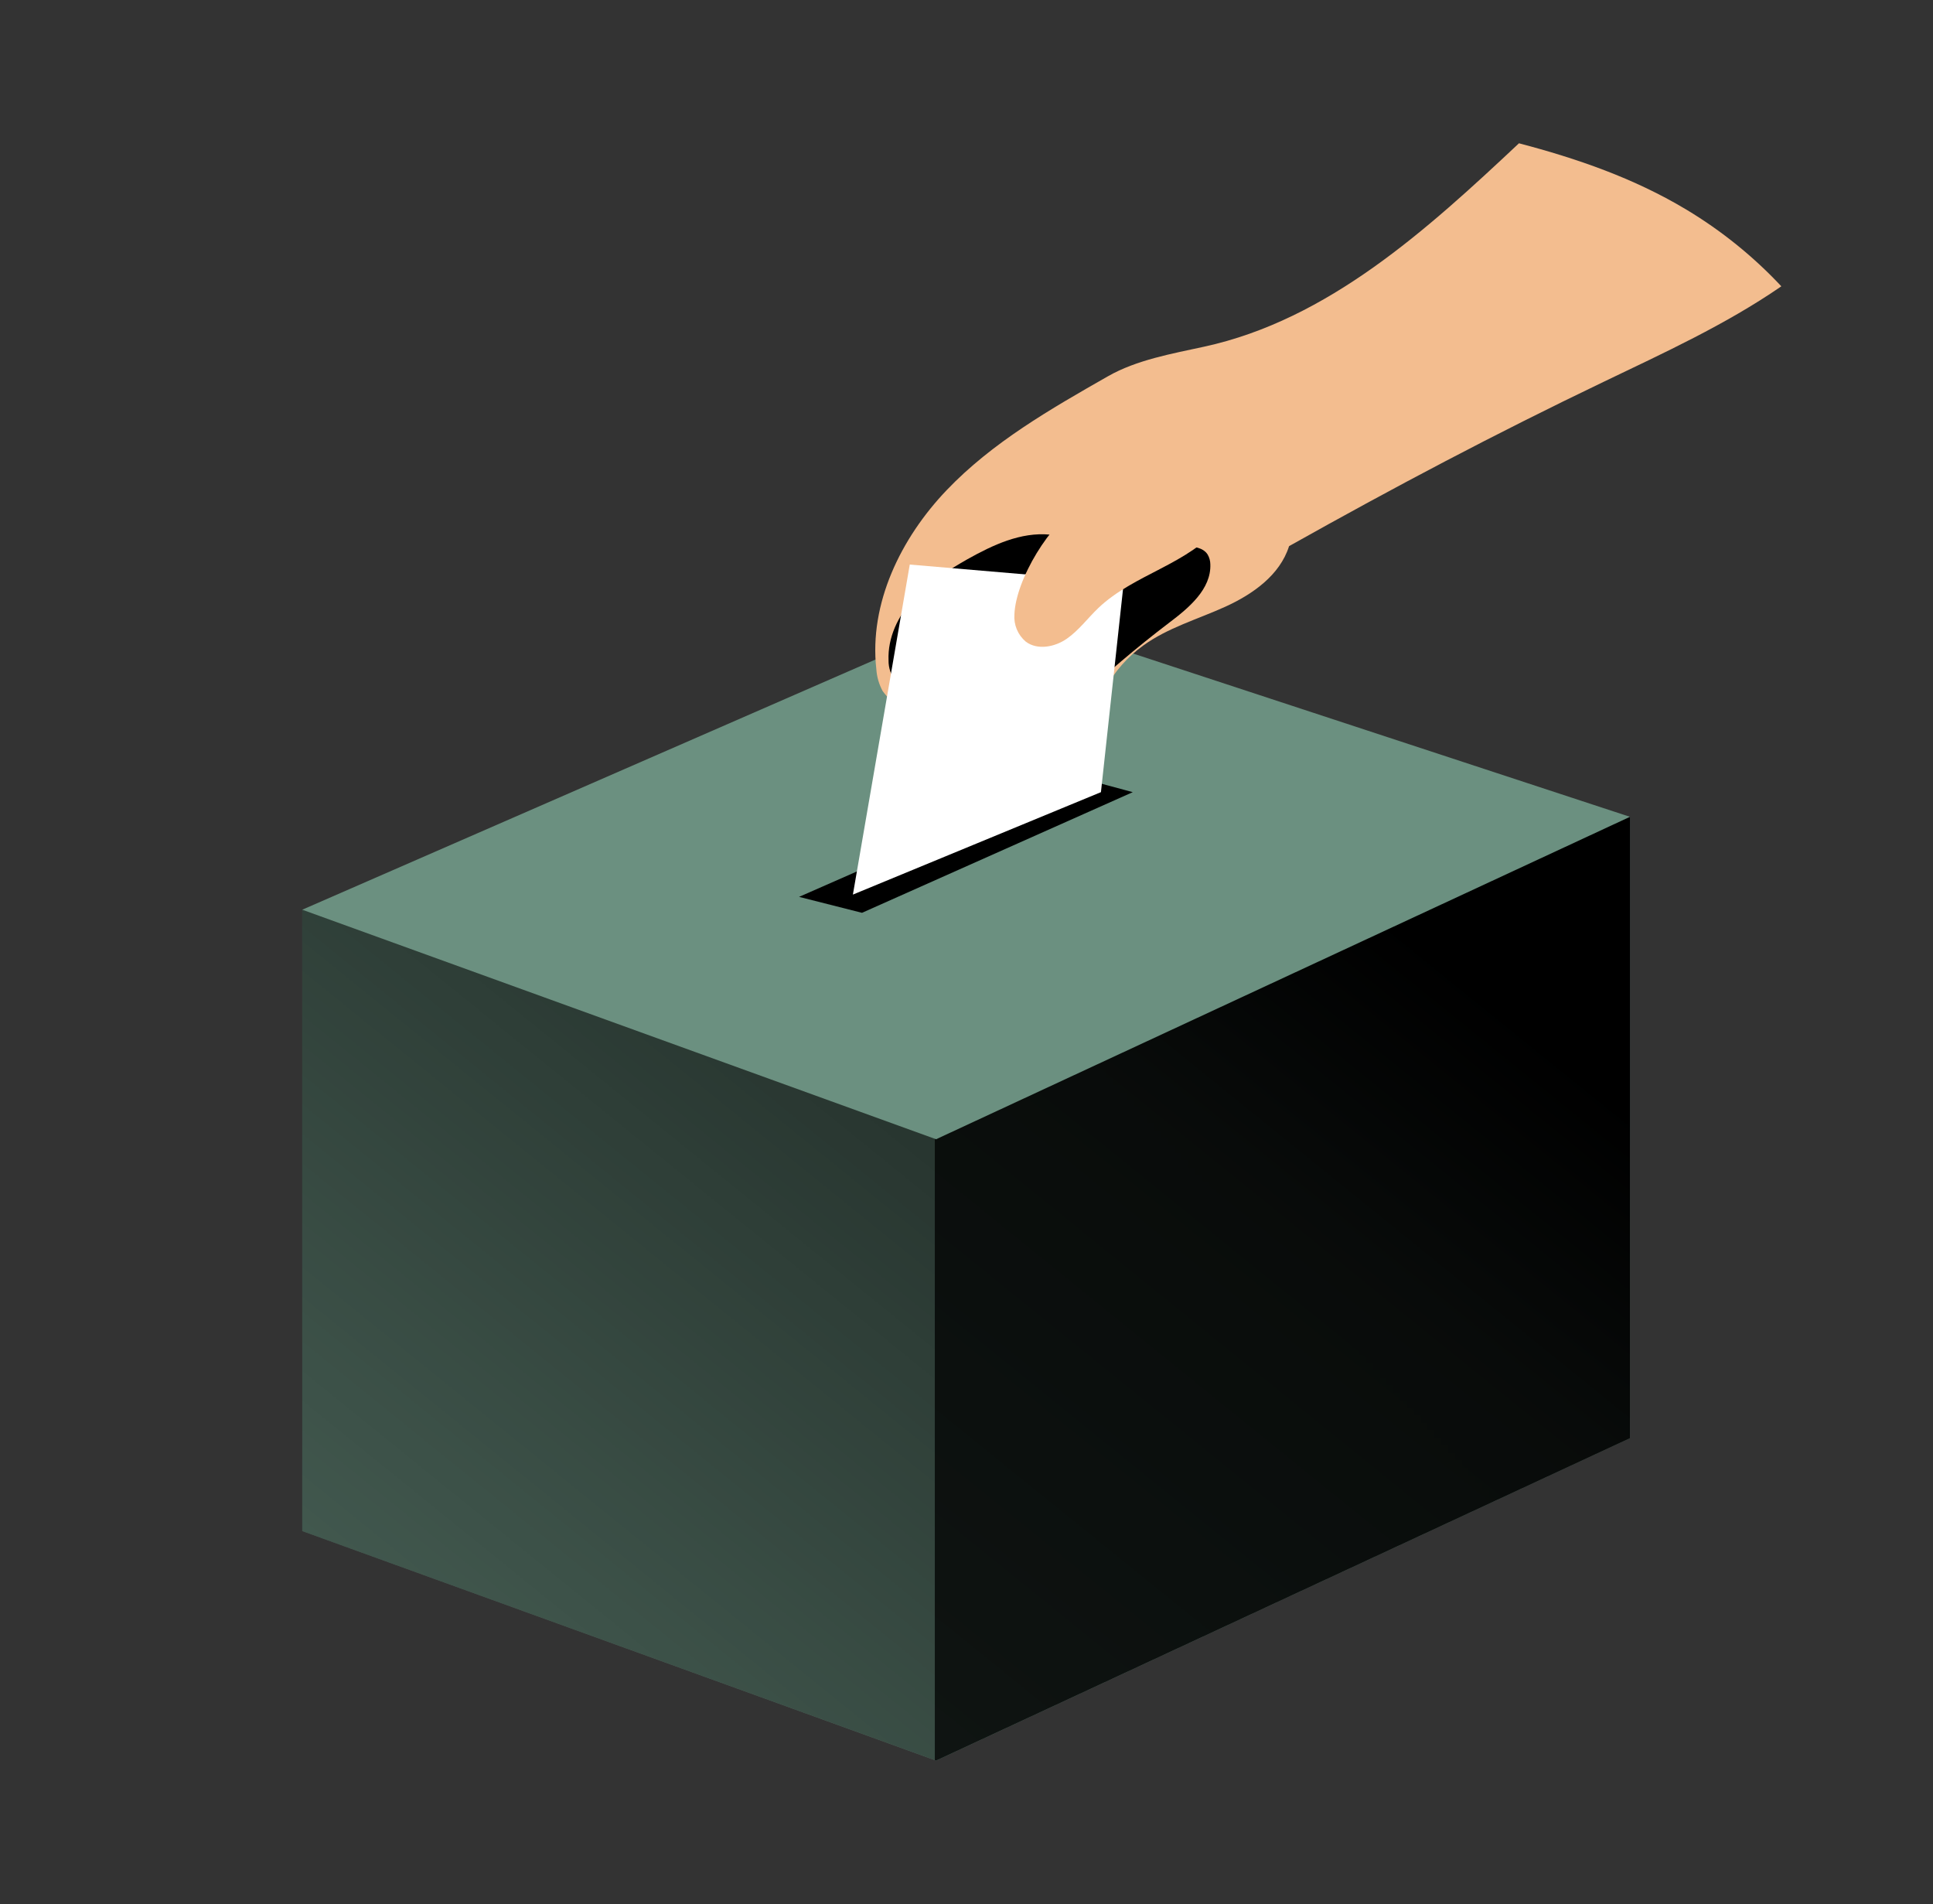
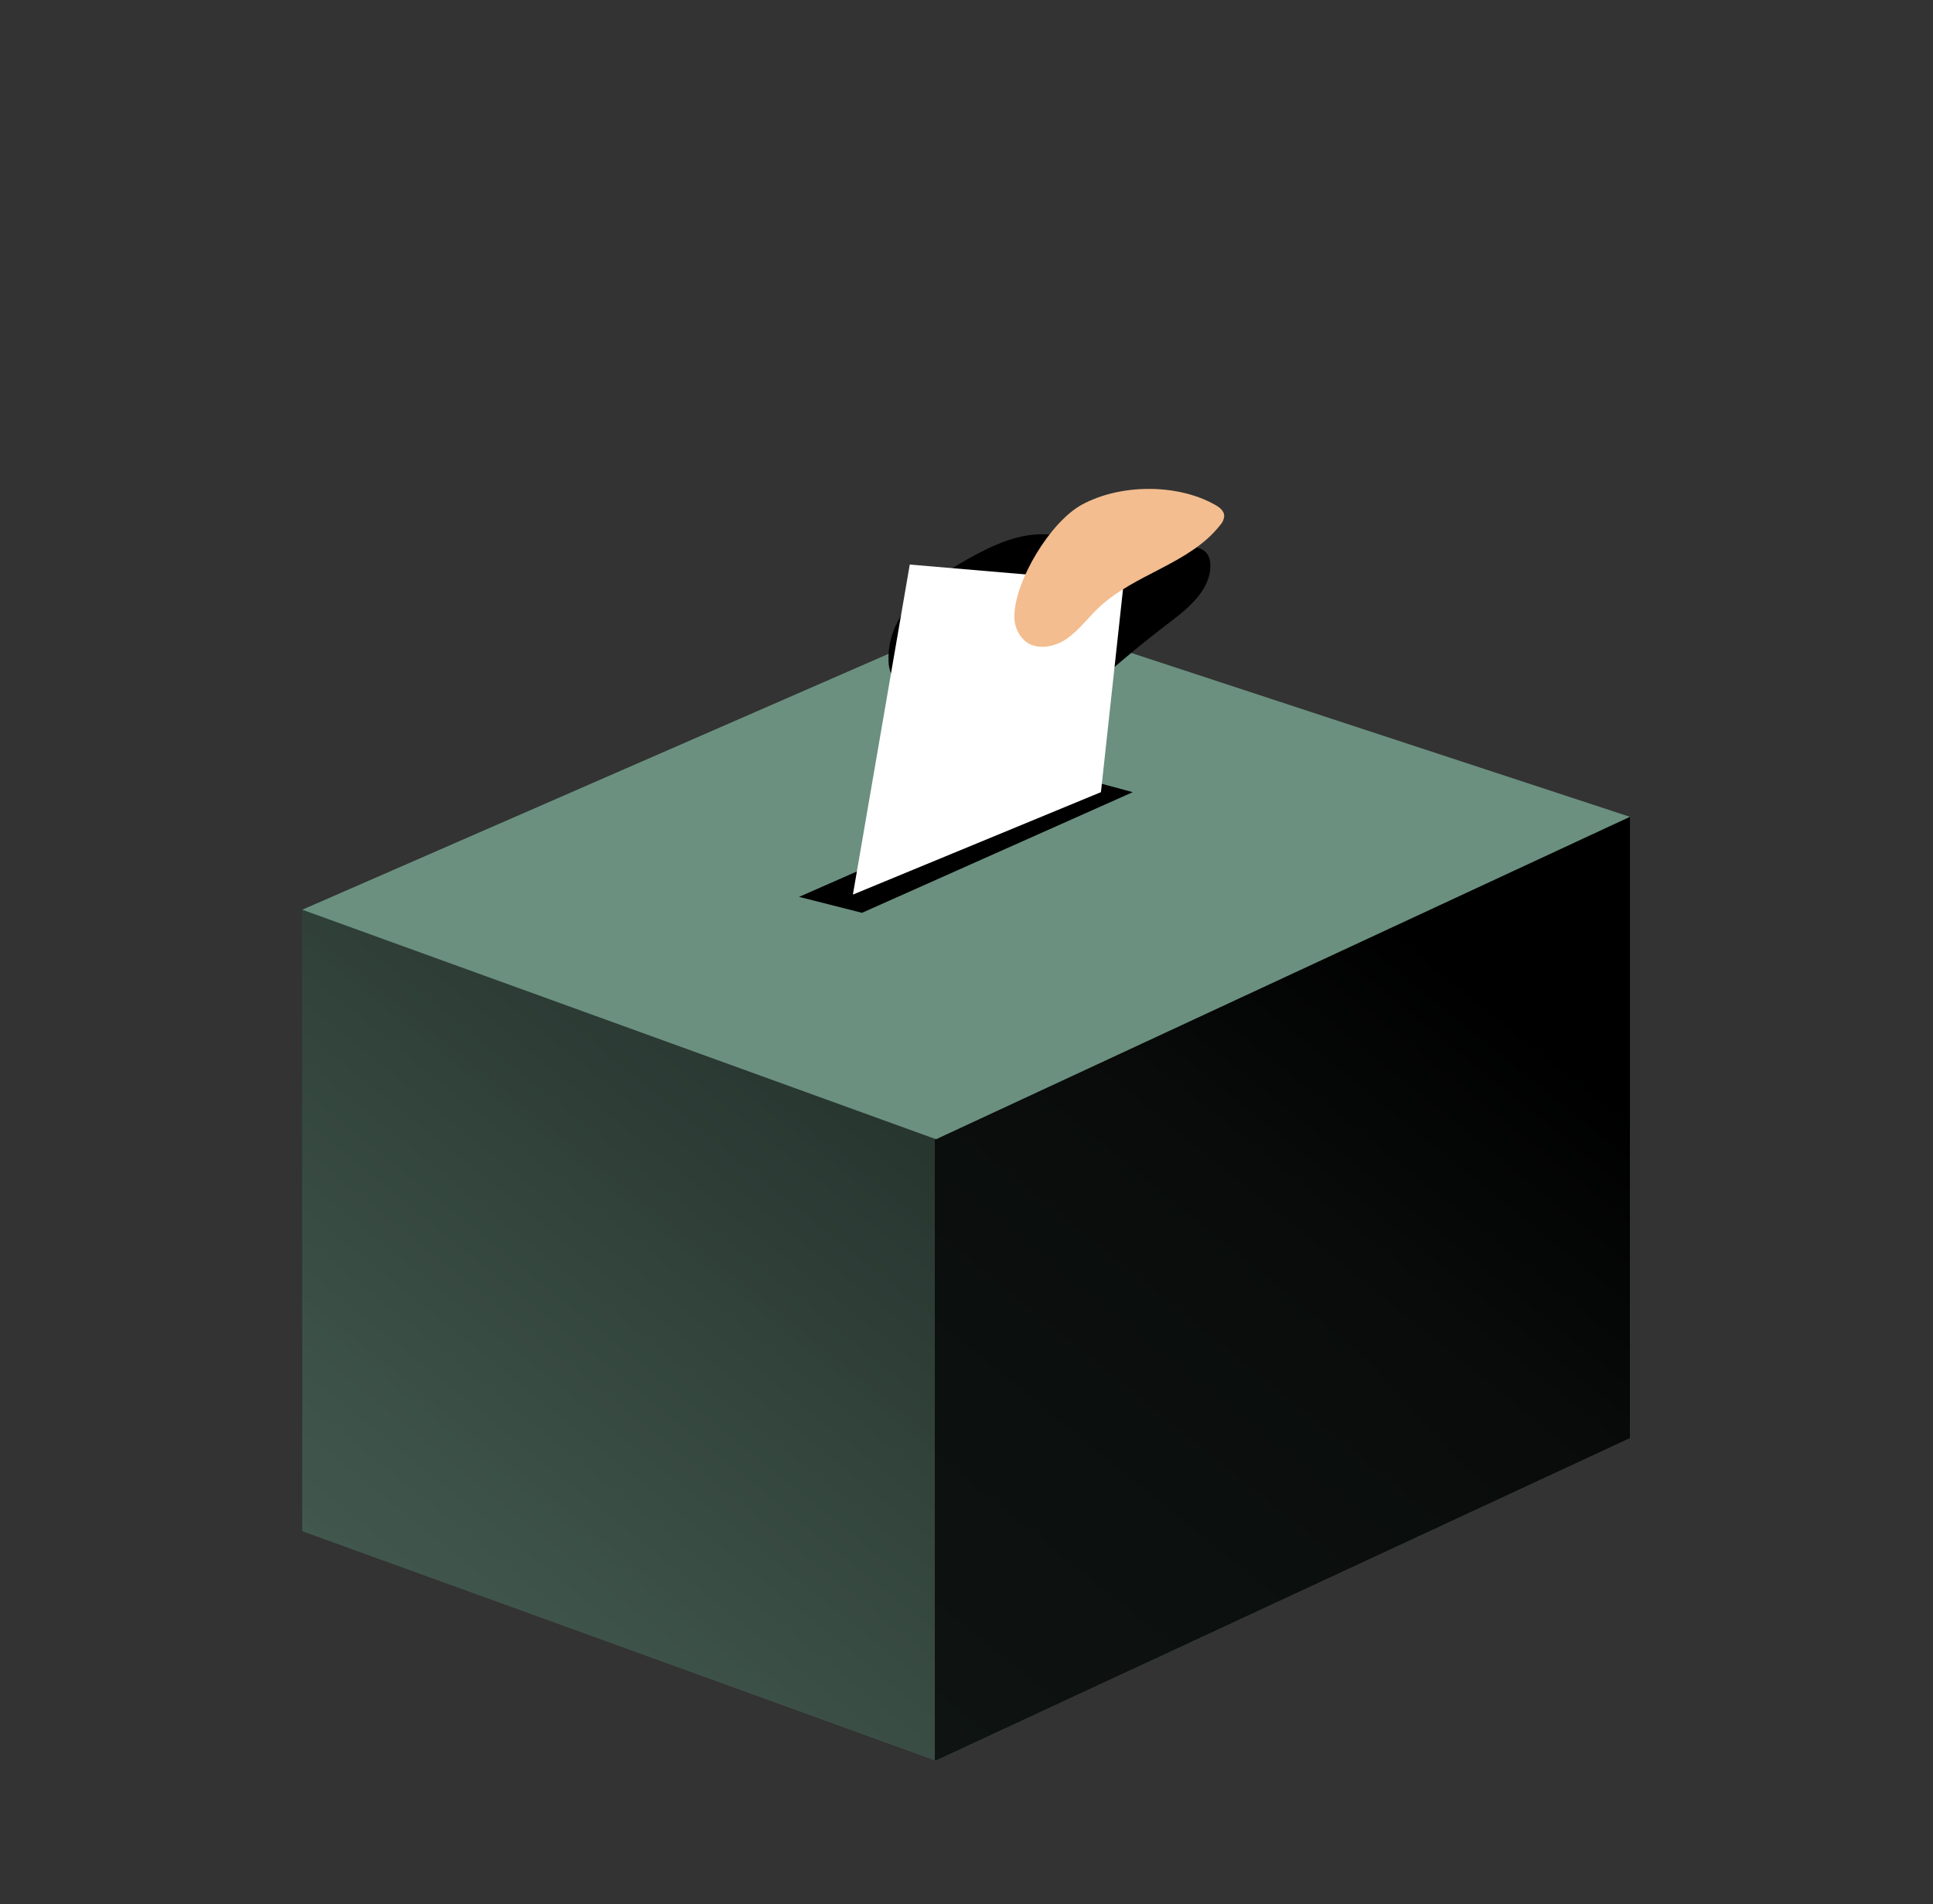
<svg xmlns="http://www.w3.org/2000/svg" width="399" height="393" viewBox="0 0 399 393" fill="none">
  <rect x="0" y="0" width="399" height="393" fill="#333333" stroke="none" />
  <path d="M399 0H0V393H399V0Z" fill="white" fill-opacity="0" />
  <path d="M62.39 315.97V187.74L336.45 168.57V296.79L193.22 363.34L62.39 315.97Z" fill="#6B9080" />
  <path d="M336.45 168.57V296.79L193.22 363.33L192.96 363.24L62.38 315.97V187.74L192.96 178.61L336.45 168.57Z" fill="url(#paint0_linear)" />
  <path d="M336.45 168.57V296.79L193.22 363.33L192.96 363.24V178.61L336.45 168.57Z" fill="url(#paint1_linear)" />
  <path d="M62.39 187.74L205.17 125.44L336.45 168.57L193.22 235.11L62.39 187.74Z" fill="#6B9080" />
-   <path d="M367.69 59.08L367.53 59.2C356.14 67.02 343.46 72.82 330.99 78.81C308.52 89.58 287.91 100.47 266.19 112.65L266.08 112.72C264.18 118.72 258.56 122.65 252.88 125.23C247.2 127.81 241.04 129.55 235.97 133.23C232.735 135.56 230.066 138.588 228.16 142.09C227.576 143.381 226.812 144.583 225.89 145.66C224.625 146.729 223.145 147.513 221.55 147.96C213.55 150.84 204.8 153.74 196.55 151.4C193.002 150.202 189.637 148.519 186.55 146.4C184.831 145.493 183.342 144.203 182.2 142.63C181.439 141.237 180.992 139.694 180.89 138.11C179.36 124.54 185.95 111.06 195.38 101.18C204.81 91.3 216.86 84.4 228.72 77.64C234.63 74.27 241.93 72.99 248.58 71.54C274.14 65.97 294.51 47.44 313.54 29.57C325.54 32.72 337.21 36.76 347.89 43.14L348.21 43.33C355.397 47.658 361.953 52.959 367.69 59.08Z" fill="#F3BD8F" />
  <path d="M216.69 110.33C210.69 109.77 204.96 112.46 199.69 115.41C195.69 117.69 191.69 120.21 188.52 123.66C185.35 127.11 183.22 131.61 183.41 136.26C183.381 137.86 183.919 139.419 184.93 140.66C187.21 143.12 191.51 142.15 193.88 139.79C196.25 137.43 197.38 134.12 199.04 131.21C200.96 127.848 203.629 124.973 206.84 122.81C209.49 121.02 209.95 121.13 211.62 118.63C211.98 118.16 216.88 110.35 216.69 110.33Z" fill="url(#paint2_linear)" />
  <path d="M227.14 116.36C232.93 114.95 238.65 112.97 244.61 112.79C246.34 112.73 248.35 112.98 249.28 114.45C249.632 115.058 249.822 115.747 249.83 116.45C250.03 121.58 245.4 125.45 241.31 128.53C234.544 133.675 228.064 139.187 221.9 145.04C215.71 140.338 210.596 134.368 206.9 127.53C205.99 125.84 203.04 122.27 203.01 120.41C203.01 117.88 207.01 118.96 209.01 118.88C215.122 118.641 221.195 117.797 227.14 116.36Z" fill="url(#paint3_linear)" />
  <path d="M164.94 185.09L221.61 160.19L233.82 163.48L177.93 188.38L164.94 185.09Z" fill="url(#paint4_linear)" />
  <path d="M176.05 184.62L187.79 116.51L231.95 120.27L227.25 163.48L176.05 184.62Z" fill="white" />
  <path d="M209.39 126.81C209.309 127.864 209.48 128.923 209.888 129.898C210.297 130.874 210.932 131.738 211.74 132.42C214.15 134.24 217.74 133.53 220.2 131.82C222.66 130.11 224.5 127.6 226.69 125.5C234.06 118.44 245.55 116.42 251.85 108.38C252.367 107.839 252.669 107.128 252.7 106.38C252.62 105.38 251.7 104.67 250.79 104.17C243 99.77 231.21 99.84 223.28 104.17C216.75 107.78 209.65 119.65 209.39 126.81Z" fill="#F3BD8F" />
  <path d="M367.69 59.08L367.53 59.2C356.14 67.02 343.46 72.82 330.99 78.81C308.52 89.58 287.91 100.47 266.19 112.65C265.45 107.43 269.48 102.5 273.36 98.65C287.086 85.179 302.414 73.444 319 63.71C327 59.04 335.36 54.8 342.4 48.71C344.4 47.01 345.87 44.6 347.89 43.06L348.21 43.25C355.402 47.603 361.958 52.93 367.69 59.08Z" fill="url(#paint5_linear)" />
  <defs>
    <linearGradient id="paint0_linear" x1="262.54" y1="164.25" x2="-39.95" y2="538.13" gradientUnits="userSpaceOnUse">
      <stop offset="0.01" />
      <stop offset="0.13" stop-opacity="0.69" />
      <stop offset="1" stop-opacity="0" />
    </linearGradient>
    <linearGradient id="paint1_linear" x1="43821.1" y1="36991.8" x2="-6671.11" y2="82973.2" gradientUnits="userSpaceOnUse">
      <stop offset="0.01" />
      <stop offset="0.13" stop-opacity="0.69" />
      <stop offset="1" stop-opacity="0" />
    </linearGradient>
    <linearGradient id="paint2_linear" x1="6434.27" y1="2882.34" x2="7636.33" y2="4865.31" gradientUnits="userSpaceOnUse">
      <stop offset="0.01" />
      <stop offset="0.13" stop-opacity="0.69" />
      <stop offset="1" stop-opacity="0" />
    </linearGradient>
    <linearGradient id="paint3_linear" x1="11211.4" y1="3501.49" x2="11473.2" y2="4768.38" gradientUnits="userSpaceOnUse">
      <stop offset="0.01" />
      <stop offset="0.13" stop-opacity="0.69" />
      <stop offset="1" stop-opacity="0" />
    </linearGradient>
    <linearGradient id="paint4_linear" x1="13429.9" y1="3575.13" x2="13693.4" y2="8607.74" gradientUnits="userSpaceOnUse">
      <stop offset="0.01" />
      <stop offset="0.13" stop-opacity="0.69" />
      <stop offset="1" stop-opacity="0" />
    </linearGradient>
    <linearGradient id="paint5_linear" x1="35988.7" y1="10517.1" x2="34031.7" y2="2206.04" gradientUnits="userSpaceOnUse">
      <stop offset="0.01" />
      <stop offset="0.13" stop-opacity="0.69" />
      <stop offset="1" stop-opacity="0" />
    </linearGradient>
  </defs>
</svg>